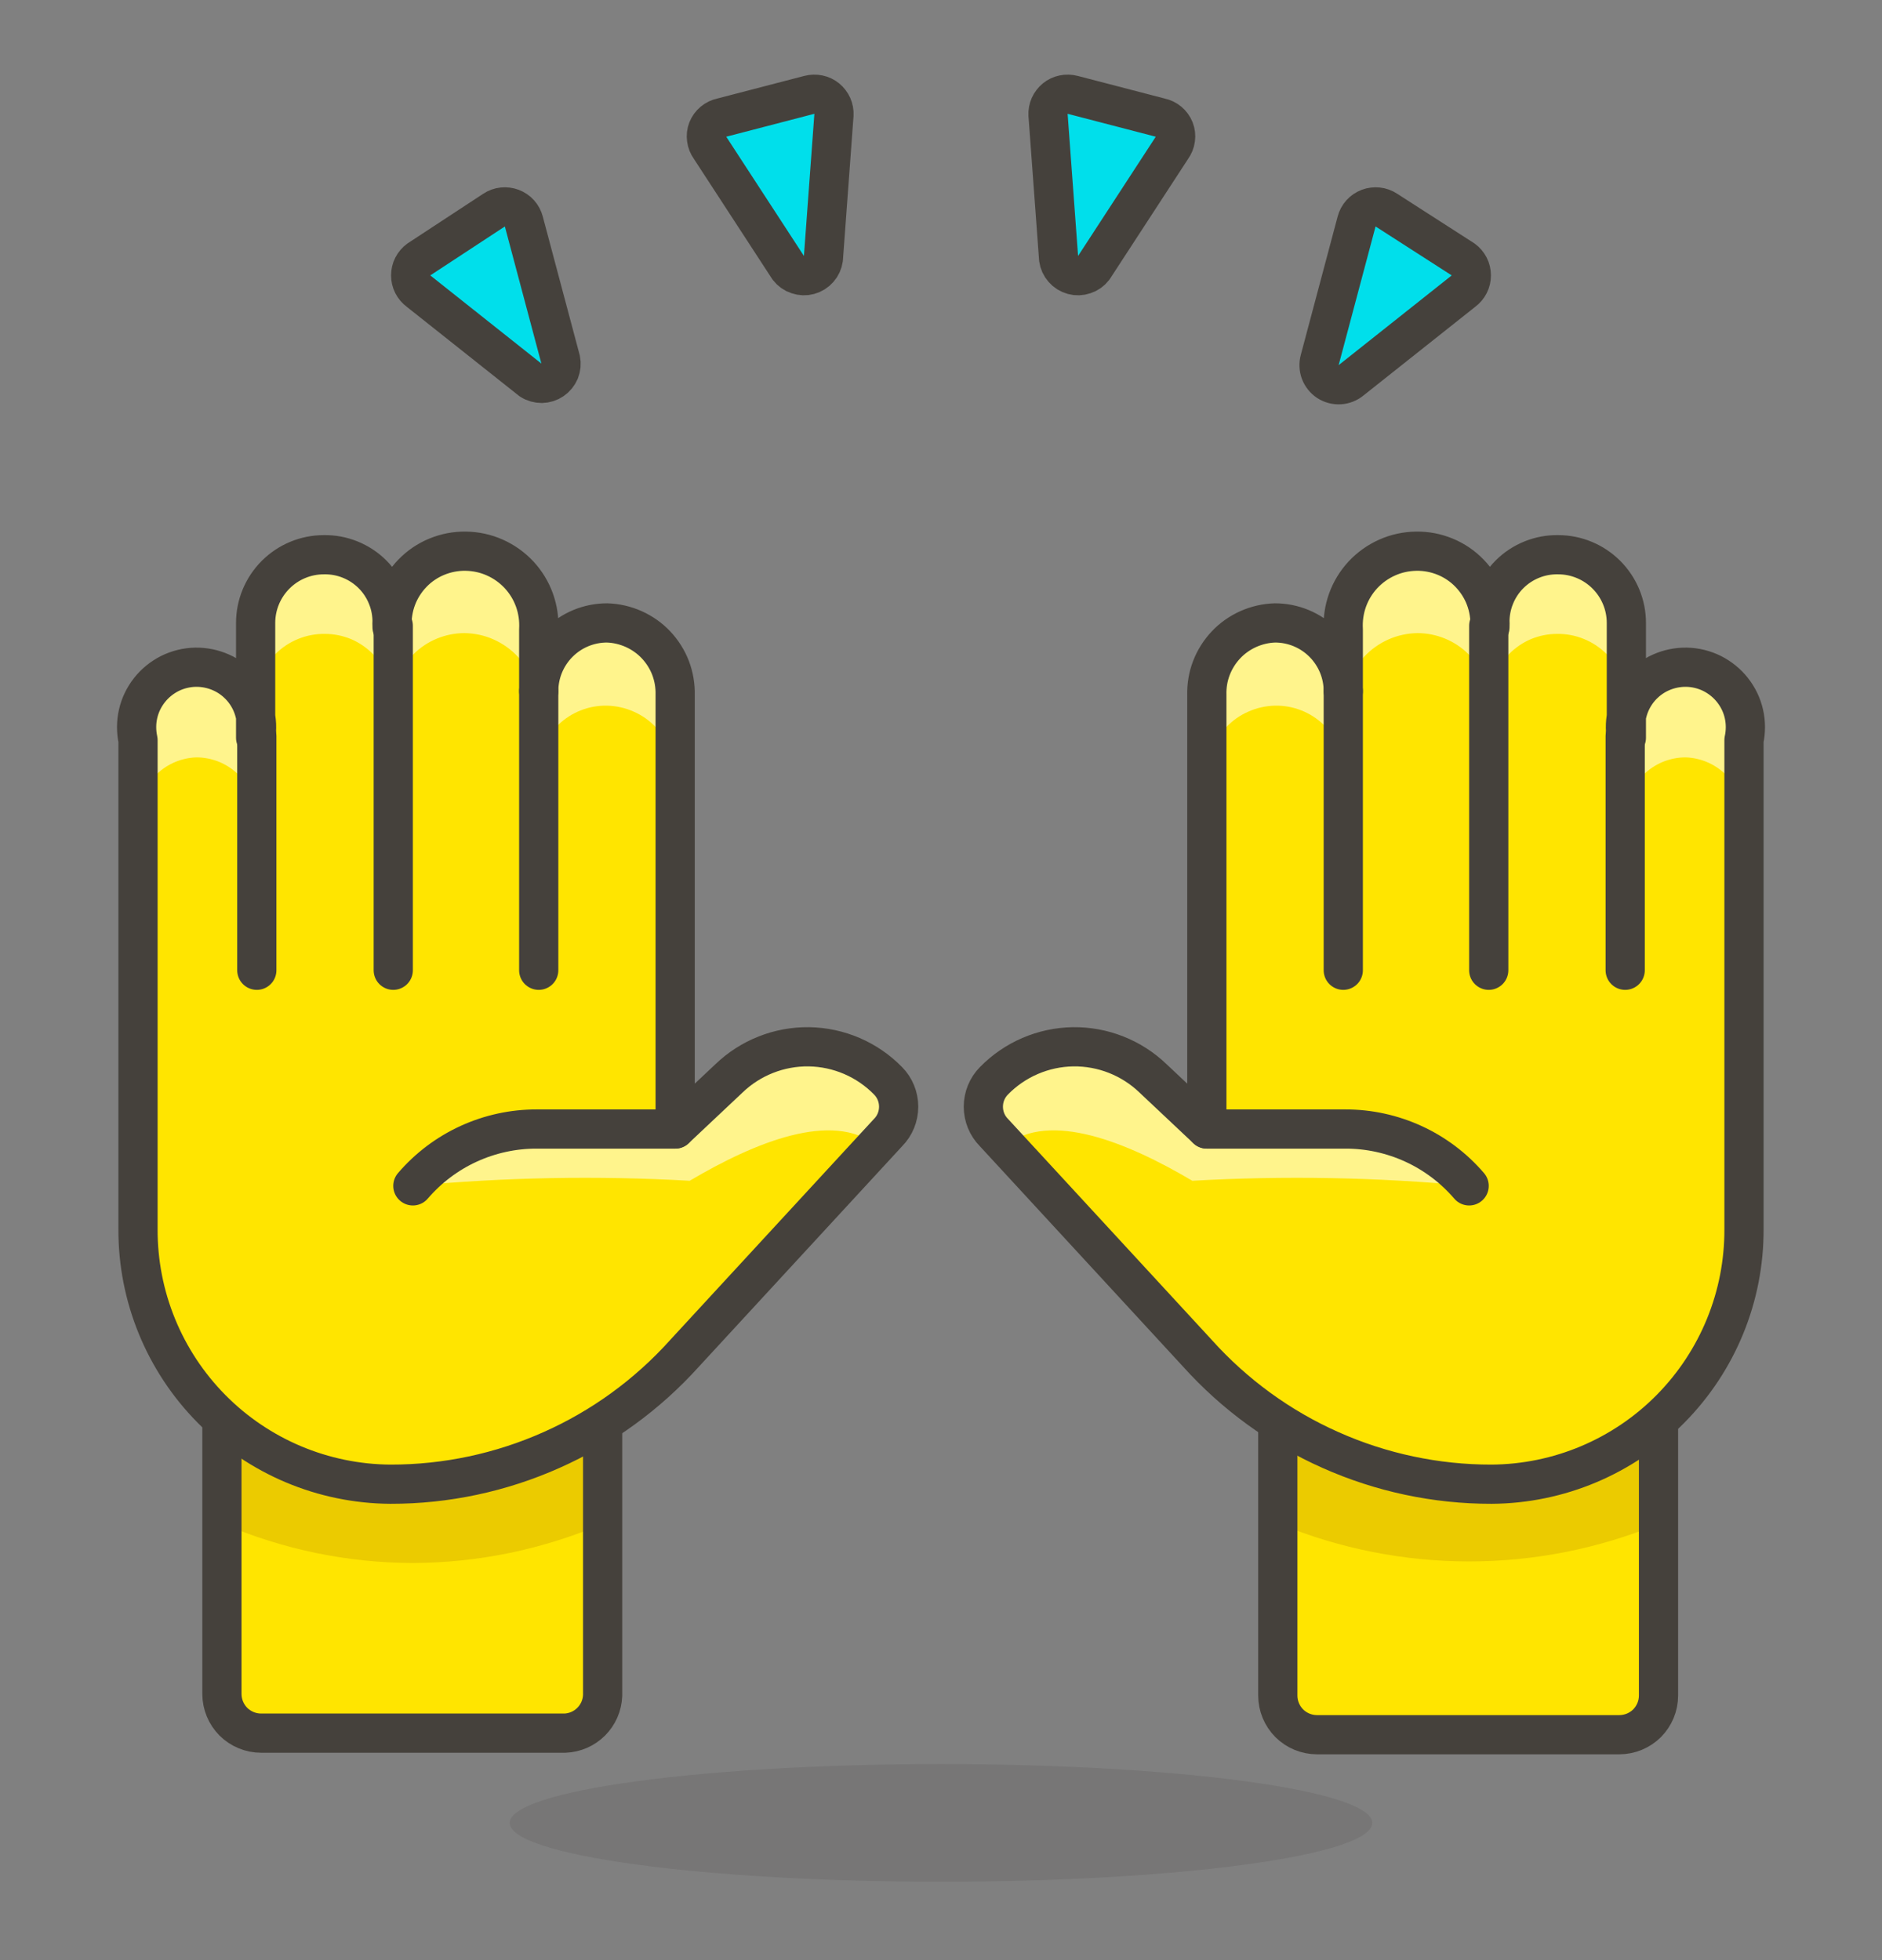
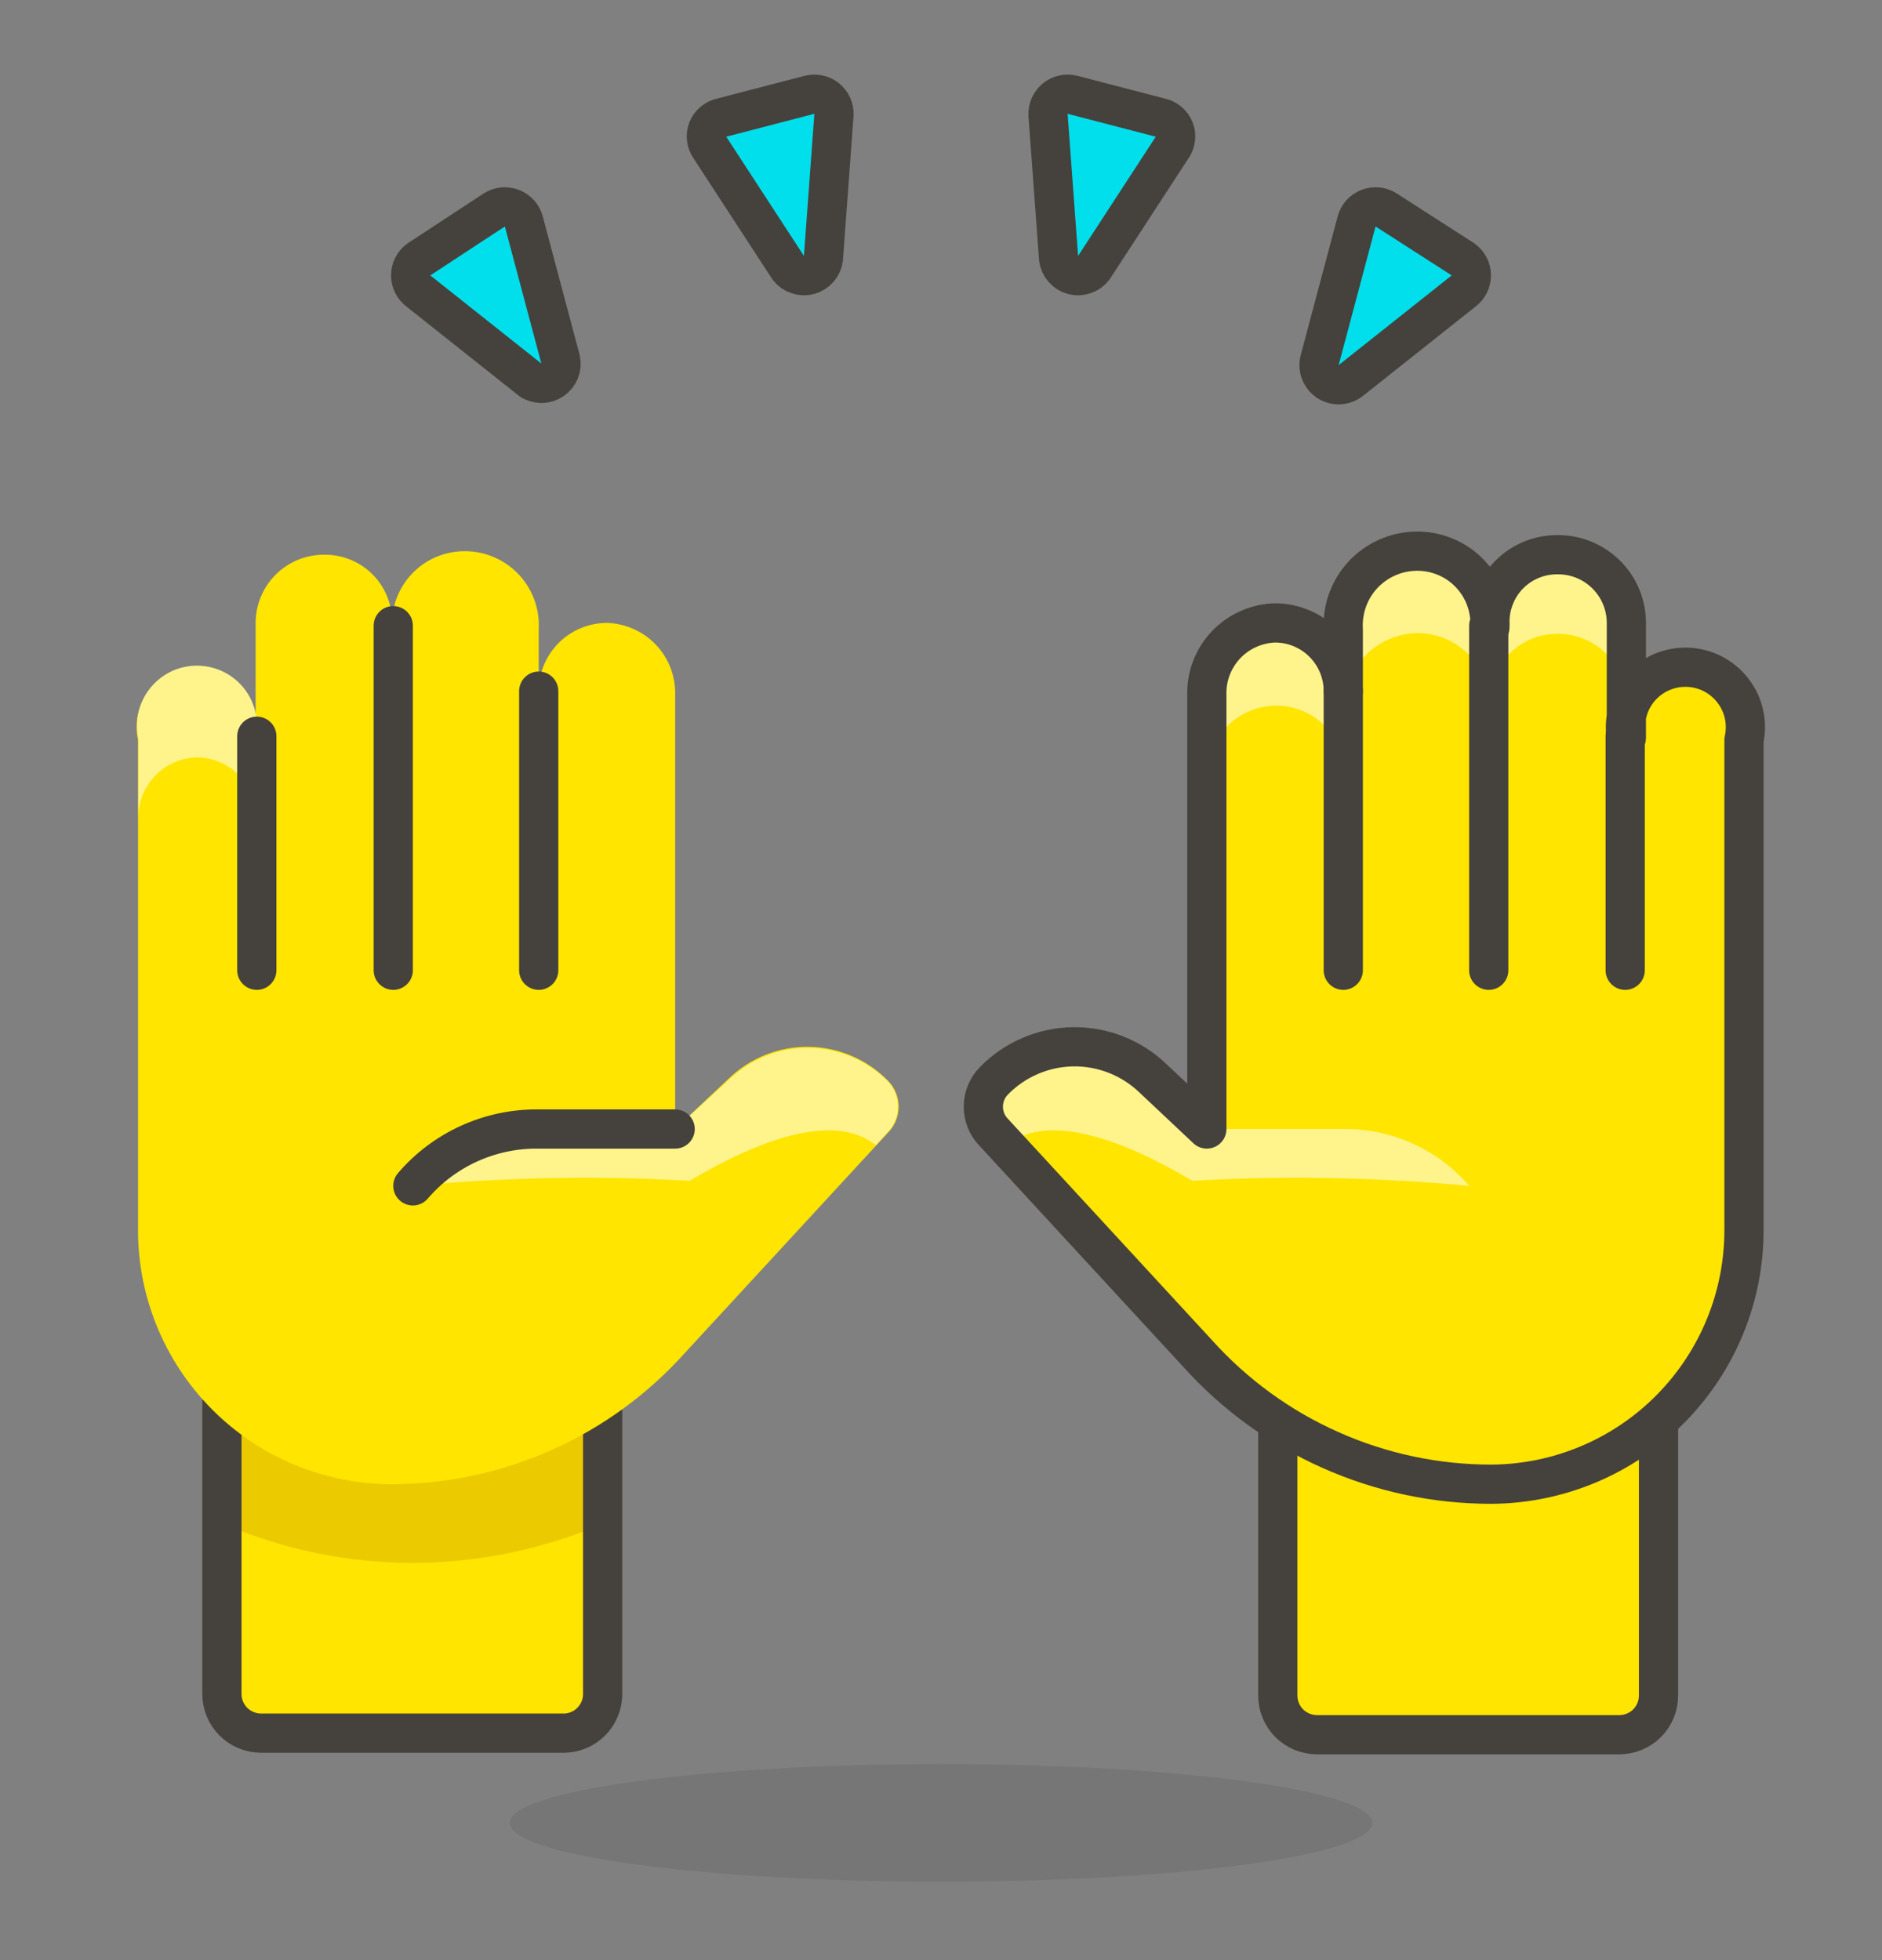
<svg xmlns="http://www.w3.org/2000/svg" width="24" height="25" viewBox="0 0 24 25" fill="none">
  <rect x="0" y="0" width="24" height="25" fill="#808080" stroke="none" />
  <g clip-path="url(#clip0_226_16496)">
    <path d="M13.945 3.42L14.945 1.885C14.969 1.852 14.985 1.813 14.99 1.772C14.996 1.731 14.991 1.69 14.976 1.651C14.961 1.613 14.936 1.579 14.905 1.553C14.873 1.526 14.835 1.508 14.795 1.5L13.68 1.21C13.642 1.2 13.602 1.199 13.563 1.207C13.524 1.215 13.488 1.232 13.457 1.257C13.427 1.282 13.402 1.314 13.386 1.35C13.37 1.386 13.363 1.425 13.365 1.465L13.5 3.3C13.507 3.349 13.527 3.394 13.56 3.431C13.592 3.468 13.635 3.495 13.683 3.508C13.73 3.521 13.78 3.519 13.827 3.503C13.874 3.488 13.915 3.459 13.945 3.42Z" fill="#00DFEB" stroke="#45413C" stroke-width="0.5" stroke-linecap="round" stroke-linejoin="round" />
    <path d="M17.23 4.85L18.66 3.715C18.692 3.692 18.718 3.661 18.736 3.626C18.754 3.591 18.763 3.552 18.763 3.513C18.763 3.473 18.754 3.434 18.736 3.399C18.718 3.364 18.692 3.333 18.66 3.31L17.68 2.68C17.647 2.658 17.609 2.644 17.569 2.64C17.53 2.636 17.49 2.641 17.453 2.655C17.416 2.669 17.382 2.692 17.356 2.721C17.329 2.751 17.31 2.787 17.3 2.825L16.83 4.59C16.816 4.641 16.818 4.696 16.837 4.746C16.856 4.795 16.89 4.838 16.934 4.867C16.979 4.896 17.032 4.91 17.085 4.907C17.138 4.904 17.189 4.884 17.23 4.85Z" fill="#00DFEB" stroke="#45413C" stroke-width="0.5" stroke-linecap="round" stroke-linejoin="round" />
    <path d="M10.055 3.42L9.055 1.885C9.031 1.852 9.015 1.813 9.01 1.772C9.004 1.731 9.009 1.69 9.024 1.651C9.039 1.613 9.064 1.579 9.095 1.553C9.127 1.526 9.165 1.508 9.205 1.5L10.32 1.21C10.358 1.2 10.398 1.199 10.437 1.207C10.476 1.215 10.512 1.232 10.543 1.257C10.573 1.282 10.598 1.314 10.614 1.35C10.63 1.386 10.637 1.425 10.635 1.465L10.5 3.3C10.493 3.349 10.473 3.394 10.44 3.431C10.408 3.468 10.365 3.495 10.317 3.508C10.27 3.521 10.22 3.519 10.173 3.503C10.126 3.488 10.085 3.459 10.055 3.42Z" fill="#00DFEB" stroke="#45413C" stroke-width="0.5" stroke-linecap="round" stroke-linejoin="round" />
    <path d="M6.77 4.85L5.34 3.715C5.308 3.692 5.282 3.661 5.264 3.626C5.246 3.591 5.237 3.552 5.237 3.513C5.237 3.473 5.246 3.434 5.264 3.399C5.282 3.364 5.308 3.333 5.34 3.31L6.3 2.68C6.333 2.658 6.371 2.644 6.411 2.64C6.45 2.636 6.49 2.641 6.527 2.655C6.564 2.669 6.598 2.692 6.624 2.721C6.651 2.751 6.67 2.787 6.68 2.825L7.15 4.59C7.16 4.638 7.155 4.688 7.137 4.734C7.118 4.779 7.087 4.818 7.046 4.846C7.006 4.874 6.958 4.889 6.909 4.89C6.86 4.89 6.811 4.877 6.77 4.85Z" fill="#00DFEB" stroke="#45413C" stroke-width="0.5" stroke-linecap="round" stroke-linejoin="round" />
    <path d="M7.205 22.105H3.33C3.197 22.105 3.07 22.052 2.976 21.959C2.883 21.865 2.83 21.738 2.83 21.605L2.83 17.71H7.685L7.685 21.625C7.68 21.751 7.628 21.87 7.539 21.959C7.45 22.048 7.331 22.1 7.205 22.105Z" fill="#FFE500" />
    <path d="M2.845 19.435C3.61 19.763 4.433 19.933 5.265 19.935C6.097 19.932 6.92 19.762 7.685 19.435V17.73H2.845V19.435Z" fill="#EBCB00" />
    <path d="M7.205 22.105H3.33C3.197 22.105 3.07 22.052 2.976 21.959C2.883 21.865 2.83 21.738 2.83 21.605L2.83 17.71H7.685L7.685 21.625C7.68 21.751 7.628 21.87 7.539 21.959C7.45 22.048 7.331 22.1 7.205 22.105Z" stroke="#45413C" stroke-width="0.5" stroke-linecap="round" stroke-linejoin="round" />
    <path d="M9.295 13.755L8.61 14.4V8.865C8.613 8.747 8.593 8.63 8.552 8.521C8.51 8.411 8.446 8.31 8.366 8.225C8.285 8.139 8.188 8.071 8.081 8.023C7.973 7.975 7.858 7.948 7.74 7.945C7.509 7.945 7.288 8.037 7.125 8.2C6.962 8.363 6.87 8.584 6.87 8.815V8.03C6.877 7.903 6.859 7.775 6.816 7.655C6.773 7.535 6.706 7.425 6.619 7.331C6.532 7.238 6.427 7.163 6.31 7.111C6.194 7.059 6.068 7.032 5.94 7.03C5.813 7.028 5.688 7.052 5.571 7.1C5.454 7.148 5.348 7.22 5.26 7.311C5.172 7.402 5.103 7.51 5.058 7.629C5.014 7.747 4.994 7.874 5 8V7.945C5.002 7.83 4.981 7.716 4.938 7.61C4.895 7.503 4.831 7.406 4.75 7.325C4.669 7.244 4.572 7.18 4.465 7.137C4.359 7.094 4.245 7.073 4.13 7.075C3.899 7.075 3.678 7.167 3.515 7.33C3.352 7.493 3.26 7.714 3.26 7.945V9.41C3.28 9.299 3.275 9.184 3.245 9.075C3.216 8.966 3.162 8.864 3.089 8.778C3.015 8.692 2.924 8.623 2.82 8.577C2.717 8.531 2.605 8.508 2.492 8.51C2.379 8.512 2.267 8.54 2.166 8.59C2.065 8.641 1.976 8.713 1.906 8.802C1.836 8.891 1.786 8.994 1.761 9.105C1.736 9.215 1.736 9.329 1.76 9.44V15.675C1.756 16.533 2.093 17.358 2.697 17.969C3.3 18.579 4.122 18.925 4.98 18.93C5.687 18.931 6.387 18.782 7.033 18.494C7.679 18.207 8.257 17.786 8.73 17.26L11.325 14.445C11.412 14.357 11.46 14.239 11.46 14.115C11.46 13.992 11.412 13.873 11.325 13.785C11.059 13.513 10.697 13.357 10.316 13.351C9.936 13.346 9.569 13.491 9.295 13.755Z" fill="#FFE500" />
-     <path d="M4.145 8.085C4.259 8.085 4.371 8.108 4.476 8.151C4.58 8.195 4.675 8.26 4.755 8.341C4.835 8.422 4.897 8.518 4.939 8.623C4.981 8.729 5.002 8.841 5 8.955V9C5 8.755 5.097 8.519 5.271 8.346C5.444 8.172 5.68 8.075 5.925 8.075C6.053 8.077 6.179 8.104 6.295 8.156C6.412 8.208 6.517 8.283 6.604 8.376C6.691 8.47 6.758 8.58 6.801 8.7C6.844 8.82 6.862 8.948 6.855 9.075V9.85C6.86 9.62 6.956 9.402 7.122 9.242C7.288 9.083 7.51 8.996 7.74 9C7.857 9.003 7.973 9.028 8.08 9.076C8.188 9.123 8.284 9.191 8.365 9.277C8.446 9.362 8.509 9.462 8.551 9.571C8.593 9.681 8.613 9.798 8.61 9.915V8.865C8.613 8.747 8.593 8.63 8.552 8.521C8.51 8.411 8.446 8.31 8.366 8.225C8.285 8.139 8.188 8.071 8.081 8.023C7.973 7.975 7.858 7.948 7.74 7.945C7.509 7.945 7.288 8.037 7.125 8.2C6.962 8.363 6.87 8.584 6.87 8.815V8.03C6.877 7.903 6.859 7.775 6.816 7.655C6.773 7.535 6.706 7.425 6.619 7.331C6.532 7.238 6.427 7.163 6.31 7.111C6.194 7.059 6.068 7.032 5.94 7.03C5.813 7.028 5.688 7.052 5.571 7.1C5.454 7.148 5.348 7.22 5.26 7.311C5.172 7.402 5.103 7.51 5.058 7.629C5.014 7.747 4.994 7.874 5 8V7.945C5.002 7.83 4.981 7.716 4.938 7.61C4.895 7.503 4.831 7.406 4.75 7.325C4.669 7.244 4.572 7.18 4.465 7.137C4.359 7.094 4.245 7.073 4.13 7.075C3.899 7.075 3.678 7.167 3.515 7.33C3.352 7.493 3.26 7.714 3.26 7.945V8.975C3.257 8.858 3.278 8.741 3.322 8.632C3.365 8.524 3.43 8.425 3.513 8.341C3.596 8.258 3.694 8.193 3.803 8.149C3.911 8.105 4.028 8.083 4.145 8.085Z" fill="#FFF48C" />
    <path d="M2.5 9.66C2.6 9.659 2.7 9.679 2.792 9.716C2.885 9.754 2.97 9.81 3.041 9.881C3.112 9.951 3.168 10.036 3.207 10.128C3.245 10.221 3.265 10.32 3.265 10.42V9.39C3.285 9.279 3.28 9.164 3.25 9.055C3.221 8.946 3.167 8.844 3.094 8.758C3.02 8.672 2.929 8.604 2.825 8.557C2.722 8.511 2.61 8.488 2.497 8.49C2.384 8.492 2.272 8.52 2.171 8.57C2.07 8.621 1.981 8.693 1.911 8.782C1.841 8.871 1.791 8.974 1.766 9.085C1.741 9.195 1.741 9.309 1.765 9.42V10.45C1.758 10.248 1.832 10.051 1.97 9.903C2.107 9.755 2.298 9.668 2.5 9.66Z" fill="#FFF48C" />
    <path d="M5.265 15.125C6.438 15.015 7.618 14.993 8.795 15.06C9.64 14.56 10.615 14.17 11.17 14.605L11.315 14.445C11.402 14.357 11.45 14.239 11.45 14.115C11.45 13.992 11.402 13.873 11.315 13.785C11.05 13.522 10.694 13.372 10.321 13.366C9.948 13.361 9.587 13.5 9.315 13.755L8.61 14.4H6.845C6.545 14.399 6.248 14.464 5.975 14.589C5.703 14.714 5.46 14.897 5.265 15.125Z" fill="#FFF48C" />
    <path d="M3.275 9.39V12.375" stroke="#45413C" stroke-width="0.5" stroke-linecap="round" stroke-linejoin="round" />
    <path d="M5.015 7.98V12.375" stroke="#45413C" stroke-width="0.5" stroke-linecap="round" stroke-linejoin="round" />
    <path d="M6.87 8.815V12.375" stroke="#45413C" stroke-width="0.5" stroke-linecap="round" stroke-linejoin="round" />
    <path d="M8.61 14.4H6.845C6.545 14.399 6.248 14.464 5.975 14.589C5.703 14.714 5.46 14.897 5.265 15.125" stroke="#45413C" stroke-width="0.5" stroke-linecap="round" stroke-linejoin="round" />
-     <path d="M9.295 13.755L8.61 14.4V8.865C8.613 8.747 8.593 8.63 8.552 8.521C8.51 8.411 8.446 8.31 8.366 8.225C8.285 8.139 8.188 8.071 8.081 8.023C7.973 7.975 7.858 7.948 7.74 7.945C7.509 7.945 7.288 8.037 7.125 8.2C6.962 8.363 6.87 8.584 6.87 8.815V8.03C6.877 7.903 6.859 7.775 6.816 7.655C6.773 7.535 6.706 7.425 6.619 7.331C6.532 7.238 6.427 7.163 6.31 7.111C6.194 7.059 6.068 7.032 5.94 7.03C5.813 7.028 5.688 7.052 5.571 7.1C5.454 7.148 5.348 7.22 5.26 7.311C5.172 7.402 5.103 7.51 5.058 7.629C5.014 7.747 4.994 7.874 5 8V7.945C5.002 7.83 4.981 7.716 4.938 7.61C4.895 7.503 4.831 7.406 4.75 7.325C4.669 7.244 4.572 7.18 4.465 7.137C4.359 7.094 4.245 7.073 4.13 7.075C3.899 7.075 3.678 7.167 3.515 7.33C3.352 7.493 3.26 7.714 3.26 7.945V9.41C3.28 9.299 3.275 9.184 3.245 9.075C3.216 8.966 3.162 8.864 3.089 8.778C3.015 8.692 2.924 8.623 2.82 8.577C2.717 8.531 2.605 8.508 2.492 8.51C2.379 8.512 2.267 8.54 2.166 8.59C2.065 8.641 1.976 8.713 1.906 8.802C1.836 8.891 1.786 8.994 1.761 9.105C1.736 9.215 1.736 9.329 1.76 9.44V15.675C1.756 16.533 2.093 17.358 2.697 17.969C3.3 18.579 4.122 18.925 4.98 18.93C5.687 18.931 6.387 18.782 7.033 18.494C7.679 18.207 8.257 17.786 8.73 17.26L11.325 14.445C11.412 14.357 11.46 14.239 11.46 14.115C11.46 13.992 11.412 13.873 11.325 13.785V13.785C11.059 13.513 10.697 13.357 10.316 13.351C9.936 13.346 9.569 13.491 9.295 13.755V13.755Z" stroke="#45413C" stroke-width="0.5" stroke-linecap="round" stroke-linejoin="round" />
-     <path d="M16.315 17.73H21.15V21.625C21.15 21.758 21.097 21.885 21.004 21.979C20.91 22.072 20.783 22.125 20.65 22.125H16.795C16.662 22.125 16.535 22.072 16.441 21.979C16.348 21.885 16.295 21.758 16.295 21.625V17.73H16.315Z" fill="#FFE500" />
-     <path d="M21.155 19.435C19.605 20.075 17.865 20.075 16.315 19.435V17.73H21.155V19.435Z" fill="#EBCB00" />
+     <path d="M16.315 17.73H21.15V21.625C21.15 21.758 21.097 21.885 21.004 21.979C20.91 22.072 20.783 22.125 20.65 22.125H16.795C16.662 22.125 16.535 22.072 16.441 21.979C16.348 21.885 16.295 21.758 16.295 21.625H16.315Z" fill="#FFE500" />
    <path d="M16.315 17.73H21.15V21.625C21.15 21.758 21.097 21.885 21.004 21.979C20.91 22.072 20.783 22.125 20.65 22.125H16.795C16.662 22.125 16.535 22.072 16.441 21.979C16.348 21.885 16.295 21.758 16.295 21.625V17.73H16.315Z" stroke="#45413C" stroke-width="0.5" stroke-linecap="round" stroke-linejoin="round" />
    <path d="M14.705 13.755L15.39 14.4V8.865C15.387 8.747 15.406 8.63 15.448 8.521C15.49 8.411 15.554 8.31 15.634 8.225C15.715 8.139 15.812 8.071 15.919 8.023C16.027 7.975 16.142 7.948 16.26 7.945C16.491 7.945 16.712 8.037 16.875 8.2C17.038 8.363 17.13 8.584 17.13 8.815V8.03C17.123 7.903 17.141 7.775 17.184 7.655C17.227 7.535 17.294 7.425 17.381 7.331C17.468 7.238 17.573 7.163 17.69 7.111C17.806 7.059 17.932 7.032 18.06 7.03C18.187 7.028 18.312 7.052 18.429 7.1C18.546 7.148 18.652 7.22 18.74 7.311C18.828 7.402 18.897 7.51 18.942 7.629C18.986 7.747 19.006 7.874 19 8V7.945C18.998 7.83 19.019 7.716 19.062 7.61C19.105 7.503 19.169 7.406 19.25 7.325C19.331 7.244 19.428 7.18 19.535 7.137C19.641 7.094 19.755 7.073 19.87 7.075C20.101 7.075 20.322 7.167 20.485 7.33C20.648 7.493 20.74 7.714 20.74 7.945V9.41C20.72 9.299 20.725 9.184 20.755 9.075C20.784 8.966 20.838 8.864 20.911 8.778C20.985 8.692 21.076 8.623 21.18 8.577C21.283 8.531 21.395 8.508 21.508 8.51C21.622 8.512 21.733 8.54 21.834 8.59C21.935 8.641 22.024 8.713 22.094 8.802C22.164 8.891 22.214 8.994 22.239 9.105C22.264 9.215 22.264 9.329 22.24 9.44V15.675C22.244 16.533 21.907 17.358 21.303 17.969C20.7 18.579 19.878 18.925 19.02 18.93C18.313 18.931 17.613 18.782 16.967 18.494C16.321 18.207 15.743 17.786 15.27 17.26L12.675 14.445C12.588 14.357 12.54 14.239 12.54 14.115C12.54 13.992 12.588 13.873 12.675 13.785C12.941 13.513 13.303 13.357 13.684 13.351C14.064 13.346 14.431 13.491 14.705 13.755Z" fill="#FFE500" />
    <path d="M19.855 8.085C19.741 8.085 19.629 8.108 19.524 8.151C19.42 8.195 19.325 8.26 19.245 8.341C19.166 8.422 19.103 8.518 19.061 8.623C19.019 8.729 18.998 8.841 19 8.955V9C19 8.755 18.903 8.519 18.729 8.346C18.556 8.172 18.32 8.075 18.075 8.075C17.947 8.077 17.822 8.104 17.705 8.156C17.588 8.208 17.483 8.283 17.396 8.376C17.309 8.47 17.242 8.58 17.199 8.7C17.156 8.82 17.138 8.948 17.145 9.075V9.85C17.14 9.62 17.044 9.402 16.878 9.242C16.712 9.083 16.49 8.996 16.26 9C16.143 9.003 16.027 9.028 15.92 9.076C15.812 9.123 15.716 9.191 15.635 9.277C15.554 9.362 15.491 9.462 15.449 9.571C15.407 9.681 15.387 9.798 15.39 9.915V8.865C15.387 8.747 15.406 8.63 15.448 8.521C15.49 8.411 15.554 8.31 15.634 8.225C15.715 8.139 15.812 8.071 15.919 8.023C16.027 7.975 16.142 7.948 16.26 7.945C16.491 7.945 16.712 8.037 16.875 8.2C17.038 8.363 17.13 8.584 17.13 8.815V8.03C17.123 7.903 17.141 7.775 17.184 7.655C17.227 7.535 17.294 7.425 17.381 7.331C17.468 7.238 17.573 7.163 17.69 7.111C17.806 7.059 17.932 7.032 18.06 7.03C18.187 7.028 18.312 7.052 18.429 7.1C18.546 7.148 18.652 7.22 18.74 7.311C18.828 7.402 18.897 7.51 18.942 7.629C18.986 7.747 19.006 7.874 19 8V7.945C18.998 7.83 19.019 7.716 19.062 7.61C19.105 7.503 19.169 7.406 19.25 7.325C19.331 7.244 19.428 7.18 19.535 7.137C19.641 7.094 19.755 7.073 19.87 7.075C20.101 7.075 20.322 7.167 20.485 7.33C20.648 7.493 20.74 7.714 20.74 7.945V8.975C20.743 8.858 20.722 8.741 20.678 8.632C20.635 8.524 20.57 8.425 20.487 8.341C20.404 8.258 20.306 8.193 20.197 8.149C20.089 8.105 19.972 8.083 19.855 8.085Z" fill="#FFF48C" />
-     <path d="M21.5 9.66C21.4 9.659 21.3 9.679 21.208 9.716C21.115 9.754 21.03 9.81 20.959 9.881C20.888 9.951 20.832 10.036 20.793 10.128C20.755 10.221 20.735 10.32 20.735 10.42V9.39C20.715 9.279 20.72 9.164 20.75 9.055C20.779 8.946 20.833 8.844 20.906 8.758C20.98 8.672 21.071 8.604 21.175 8.557C21.278 8.511 21.39 8.488 21.503 8.49C21.616 8.492 21.728 8.52 21.829 8.57C21.93 8.621 22.019 8.693 22.089 8.782C22.159 8.871 22.209 8.974 22.234 9.085C22.259 9.195 22.259 9.309 22.235 9.42V10.45C22.242 10.248 22.168 10.051 22.03 9.903C21.893 9.755 21.702 9.668 21.5 9.66Z" fill="#FFF48C" />
    <path d="M18.735 15.125C17.562 15.015 16.382 14.993 15.205 15.06C14.36 14.56 13.385 14.17 12.83 14.605L12.685 14.445C12.598 14.357 12.55 14.239 12.55 14.115C12.55 13.992 12.598 13.873 12.685 13.785C12.95 13.522 13.306 13.372 13.679 13.366C14.052 13.361 14.413 13.5 14.685 13.755L15.37 14.4H17.135C17.439 14.396 17.739 14.46 18.015 14.585C18.292 14.71 18.538 14.895 18.735 15.125Z" fill="#FFF48C" />
    <path d="M20.725 9.39V12.375" stroke="#45413C" stroke-width="0.5" stroke-linecap="round" stroke-linejoin="round" />
    <path d="M18.985 7.98V12.375" stroke="#45413C" stroke-width="0.5" stroke-linecap="round" stroke-linejoin="round" />
    <path d="M17.13 8.815V12.375" stroke="#45413C" stroke-width="0.5" stroke-linecap="round" stroke-linejoin="round" />
-     <path d="M15.39 14.4H17.155C17.455 14.399 17.752 14.464 18.025 14.589C18.297 14.714 18.54 14.897 18.735 15.125" stroke="#45413C" stroke-width="0.5" stroke-linecap="round" stroke-linejoin="round" />
    <path d="M14.705 13.755L15.39 14.4V8.865C15.387 8.747 15.406 8.63 15.448 8.521C15.49 8.411 15.554 8.31 15.634 8.225C15.715 8.139 15.812 8.071 15.919 8.023C16.027 7.975 16.142 7.948 16.26 7.945C16.491 7.945 16.712 8.037 16.875 8.2C17.038 8.363 17.13 8.584 17.13 8.815V8.03C17.123 7.903 17.141 7.775 17.184 7.655C17.227 7.535 17.294 7.425 17.381 7.331C17.468 7.238 17.573 7.163 17.69 7.111C17.806 7.059 17.932 7.032 18.06 7.03C18.187 7.028 18.312 7.052 18.429 7.1C18.546 7.148 18.652 7.22 18.74 7.311C18.828 7.402 18.897 7.51 18.942 7.629C18.986 7.747 19.006 7.874 19 8V7.945C18.998 7.83 19.019 7.716 19.062 7.61C19.105 7.503 19.169 7.406 19.25 7.325C19.331 7.244 19.428 7.18 19.535 7.137C19.641 7.094 19.755 7.073 19.87 7.075C20.101 7.075 20.322 7.167 20.485 7.33C20.648 7.493 20.74 7.714 20.74 7.945V9.41C20.72 9.299 20.725 9.184 20.755 9.075C20.784 8.966 20.838 8.864 20.911 8.778C20.985 8.692 21.076 8.623 21.18 8.577C21.283 8.531 21.395 8.508 21.508 8.51C21.622 8.512 21.733 8.54 21.834 8.59C21.935 8.641 22.024 8.713 22.094 8.802C22.164 8.891 22.214 8.994 22.239 9.105C22.264 9.215 22.264 9.329 22.24 9.44V15.675C22.244 16.533 21.907 17.358 21.303 17.969C20.7 18.579 19.878 18.925 19.02 18.93C18.313 18.931 17.613 18.782 16.967 18.494C16.321 18.207 15.743 17.786 15.27 17.26L12.675 14.445C12.588 14.357 12.54 14.239 12.54 14.115C12.54 13.992 12.588 13.873 12.675 13.785V13.785C12.941 13.513 13.303 13.357 13.684 13.351C14.064 13.346 14.431 13.491 14.705 13.755V13.755Z" stroke="#45413C" stroke-width="0.5" stroke-linecap="round" stroke-linejoin="round" />
    <path opacity="0.15" d="M6.5 23.25C6.5 23.449 7.079 23.64 8.111 23.78C9.142 23.921 10.541 24 12 24C13.459 24 14.858 23.921 15.889 23.78C16.921 23.64 17.5 23.449 17.5 23.25C17.5 23.051 16.921 22.86 15.889 22.72C14.858 22.579 13.459 22.5 12 22.5C10.541 22.5 9.142 22.579 8.111 22.72C7.079 22.86 6.5 23.051 6.5 23.25Z" fill="#45413C" />
  </g>
  <defs>
    <clipPath id="clip0_226_16496">
      <rect width="24" height="24" fill="white" transform="translate(0 0.5)" />
    </clipPath>
  </defs>
</svg>